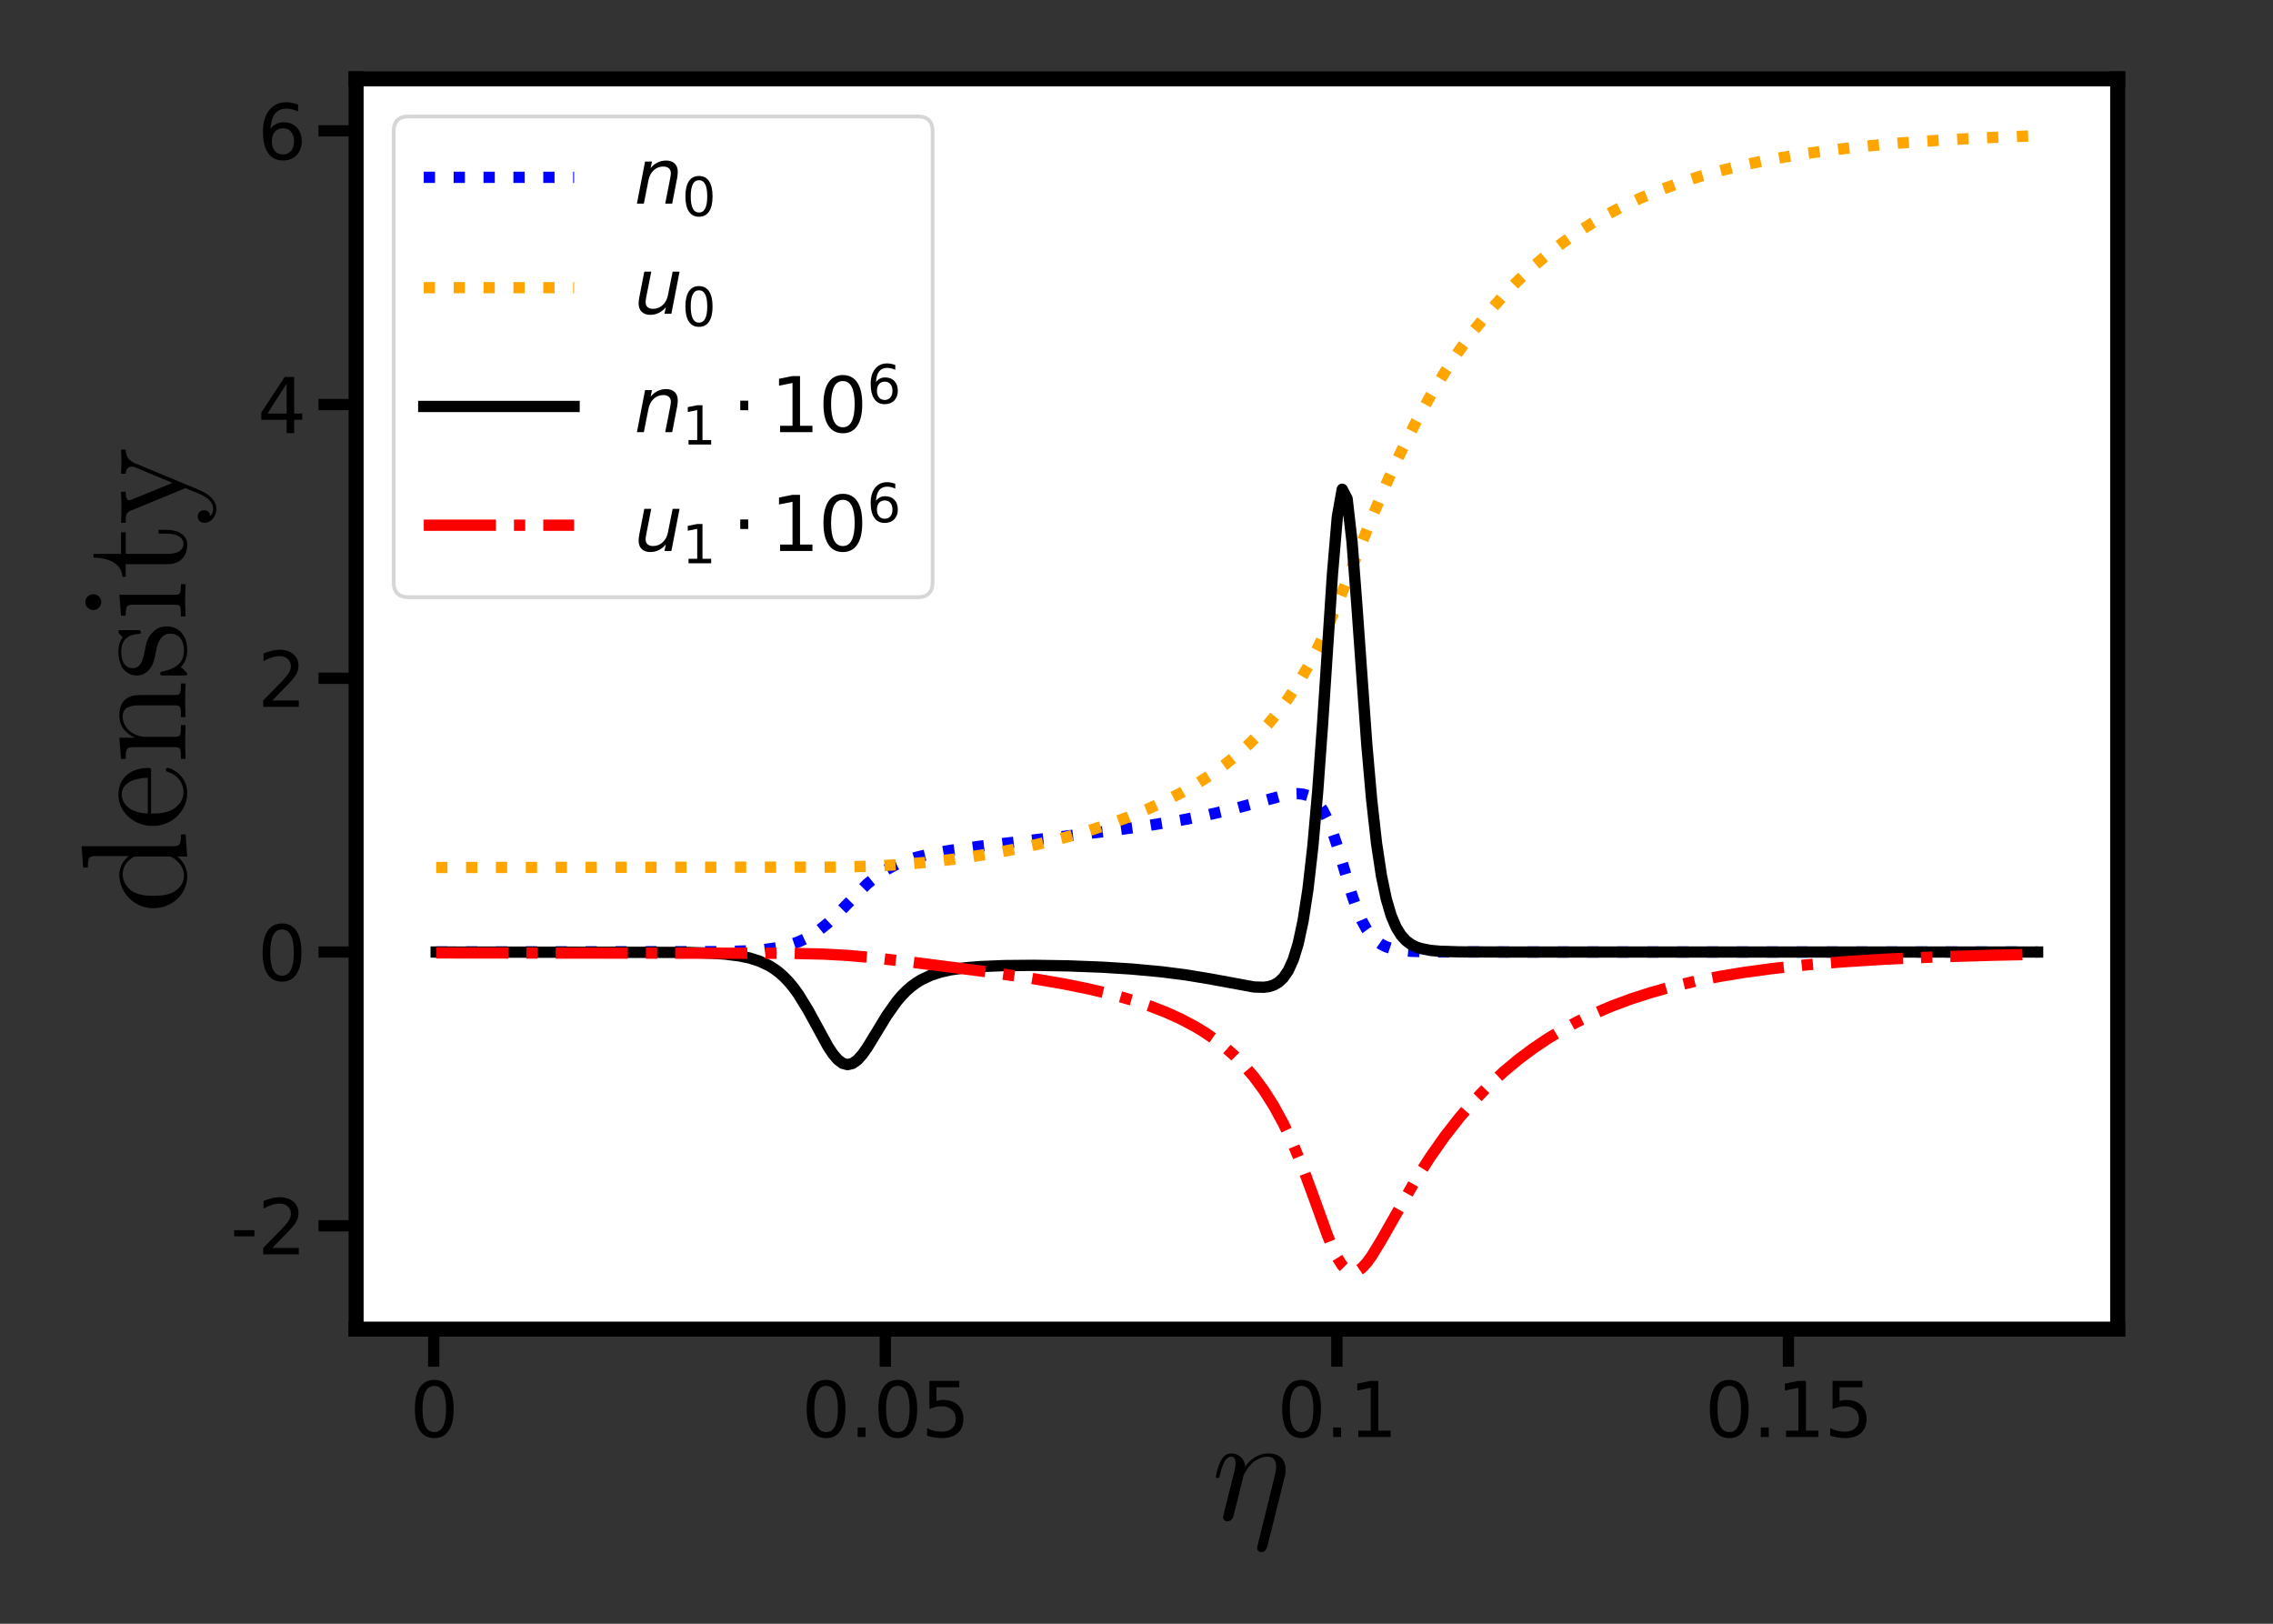
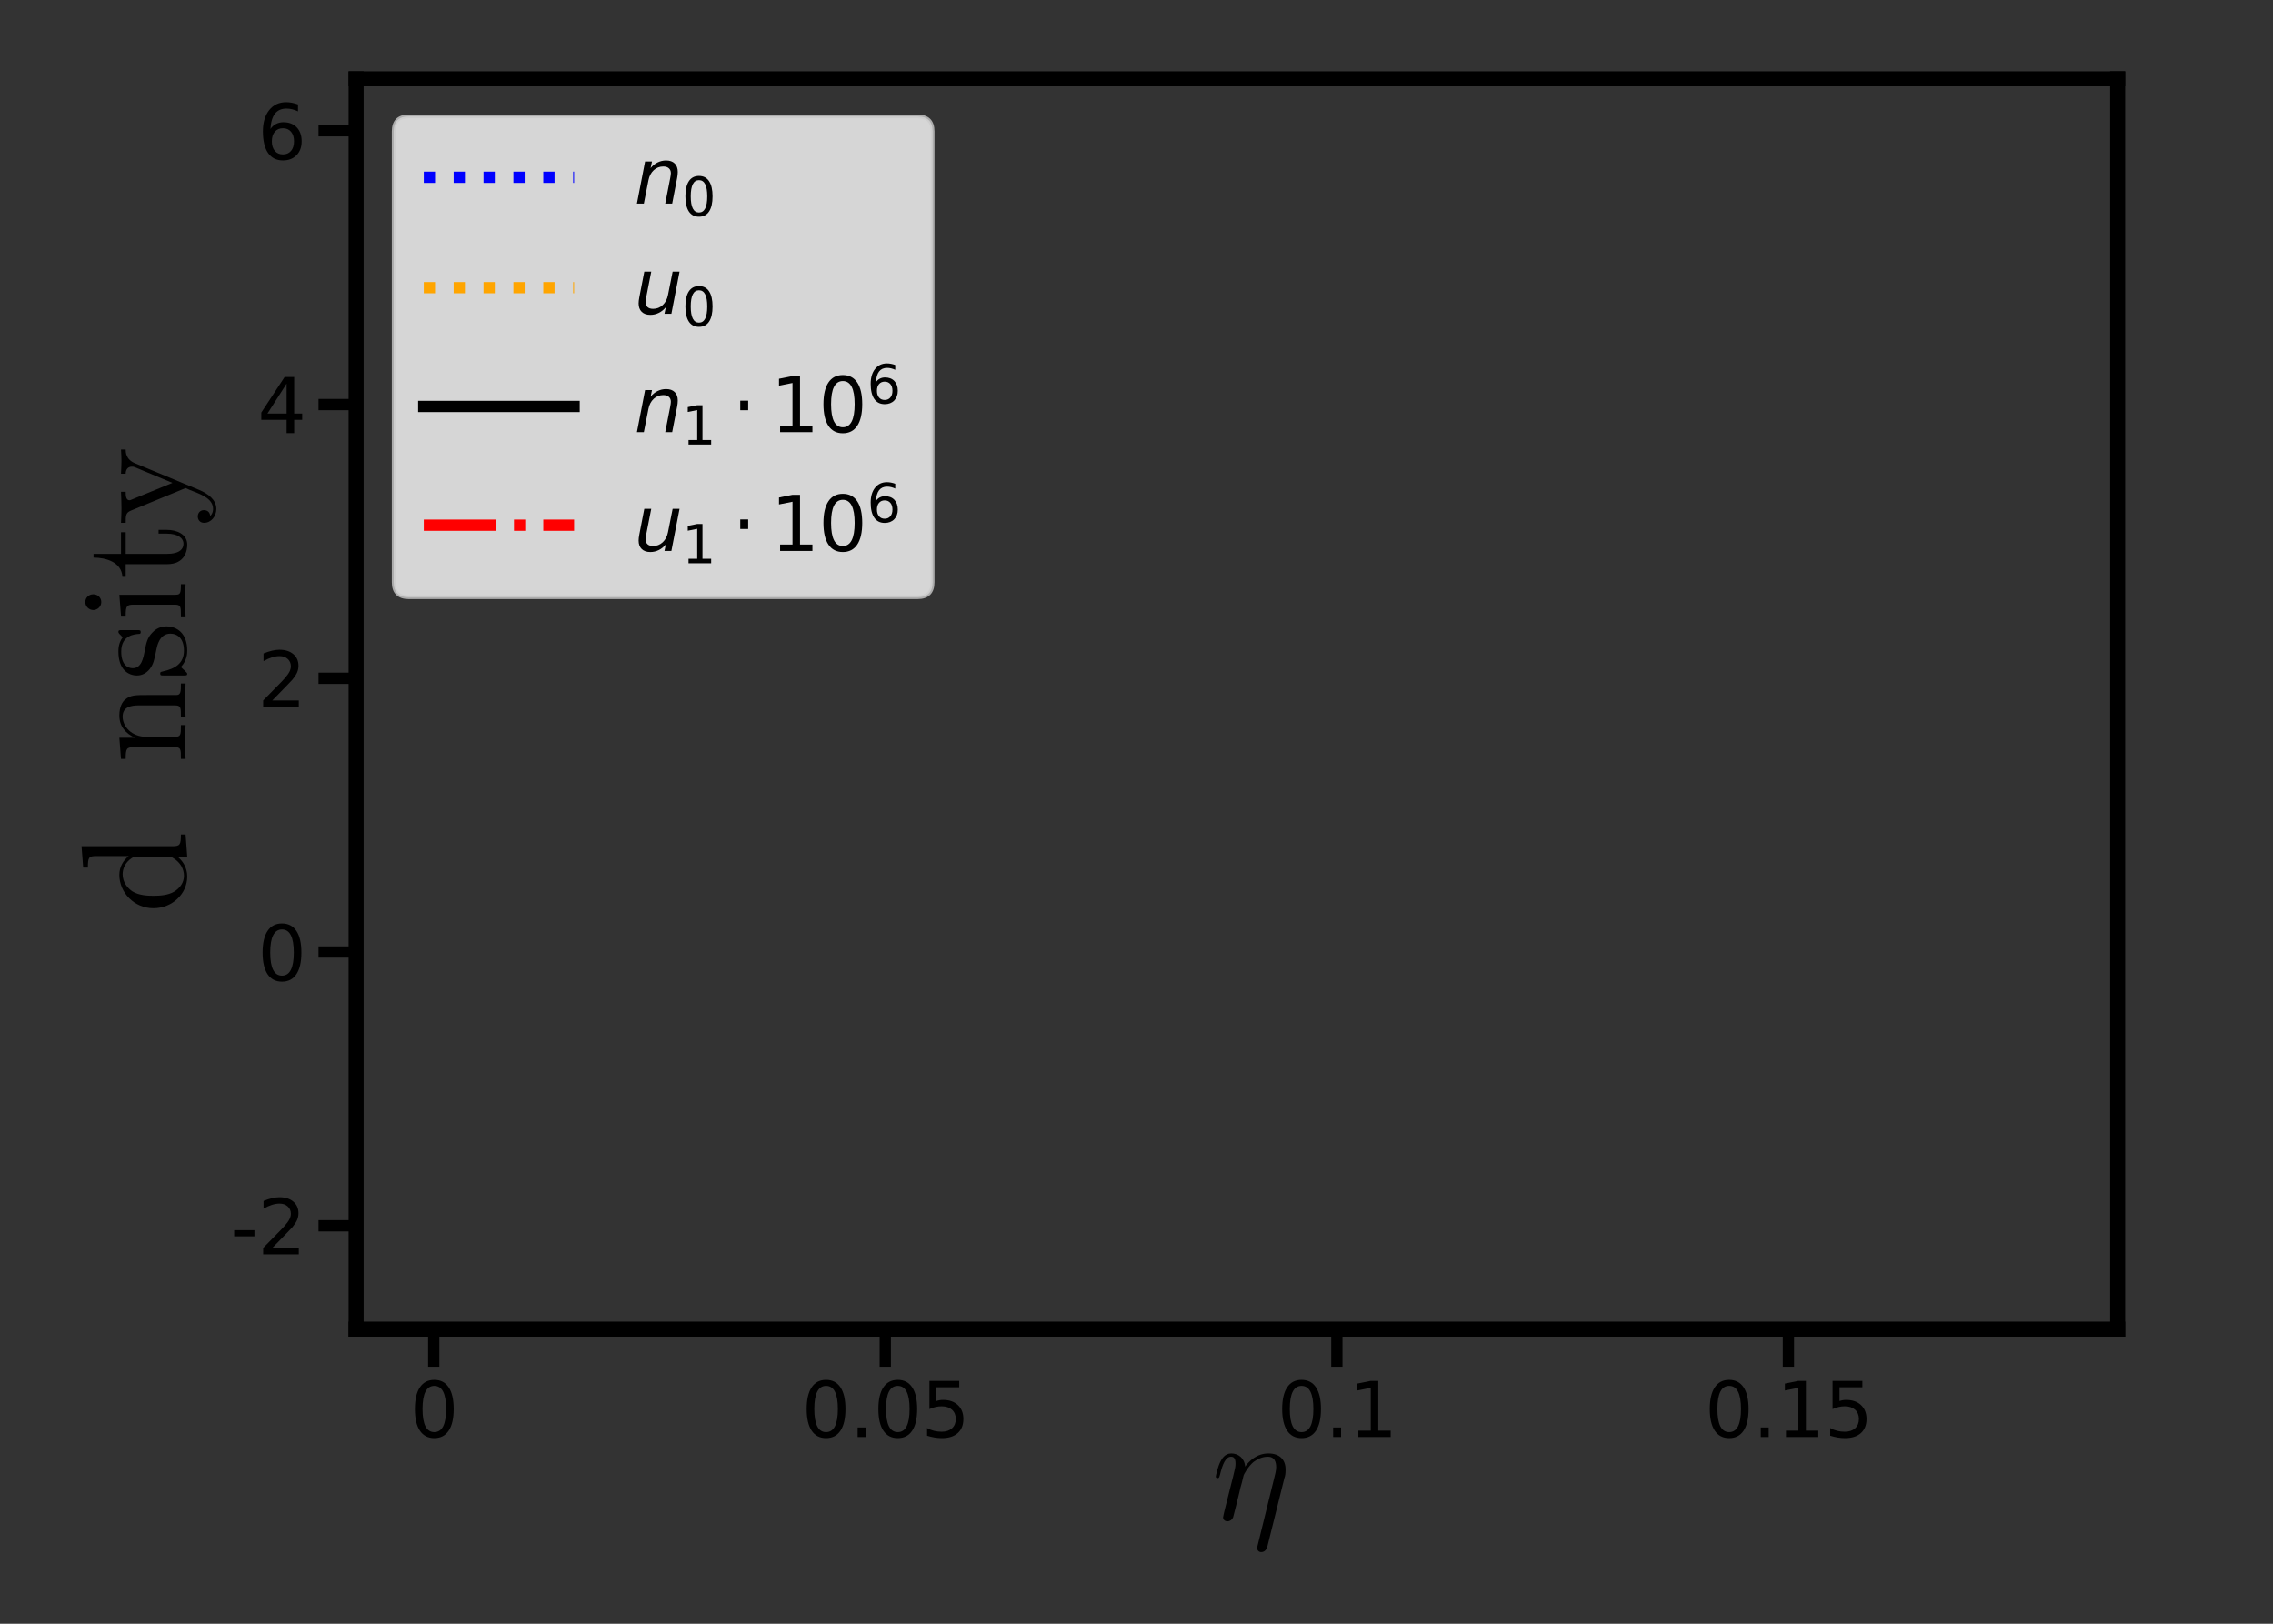
<svg xmlns="http://www.w3.org/2000/svg" xmlns:ns1="http://sodipodi.sourceforge.net/DTD/sodipodi-0.dtd" xmlns:ns2="http://www.inkscape.org/namespaces/inkscape" xmlns:ns4="http://www.iki.fi/pav/software/textext/" xmlns:xlink="http://www.w3.org/1999/xlink" height="432pt" version="1.1" viewBox="0 0 604.8 432" width="604.8pt" id="svg600" ns1:docname="ploteigen.svg" ns2:version="1.2.1 (9c6d41e410, 2022-07-14)">
  <rect x="0" y="0" width="604.8" height="432" fill="#333333" stroke="none" />
  <ns1:namedview id="namedview602" pagecolor="#ffffff" bordercolor="#666666" borderopacity="1.0" ns2:showpageshadow="2" ns2:pageopacity="0.0" ns2:pagecheckerboard="0" ns2:deskcolor="#d1d1d1" ns2:document-units="pt" showgrid="false" ns2:zoom="1.3211806" ns2:cx="403.80552" ns2:cy="288.7569" ns2:window-width="1852" ns2:window-height="1048" ns2:window-x="1920" ns2:window-y="0" ns2:window-maximized="1" ns2:current-layer="svg600" />
  <defs id="defs343">
    <style type="text/css" id="style341">*{stroke-linecap:butt;stroke-linejoin:round;}</style>
    <g id="id-364ff766-ac9f-452b-8359-900d963196ed">
      <symbol overflow="visible" id="id-1bef7380-5a8c-4c7b-a6db-4dce99f4e2c2">
        <path style="stroke:none;stroke-width:0" d="" id="id-4872de82-b1b5-4aed-a419-27142c2668e9" />
      </symbol>
      <symbol overflow="visible" id="id-c985d242-8ad8-4663-9d19-844443bbdc00">
        <path style="stroke:none;stroke-width:0" d="m 3.781,-0.547 v 0.656 L 5.25,0 v -0.312 c -0.688,0 -0.781,-0.062 -0.781,-0.562 V -6.922 L 3.047,-6.812 V -6.5 c 0.688,0 0.766,0.062 0.766,0.562 v 2.156 c -0.281,-0.359 -0.719,-0.625 -1.25,-0.625 -1.172,0 -2.219,0.984 -2.219,2.266 0,1.266 0.969,2.25 2.109,2.25 0.641,0 1.078,-0.344 1.328,-0.656 z m 0,-2.672 v 2.047 c 0,0.172 0,0.188 -0.109,0.359 C 3.375,-0.328 2.938,-0.109 2.5,-0.109 2.047,-0.109 1.688,-0.375 1.453,-0.75 1.203,-1.156 1.172,-1.719 1.172,-2.141 1.172,-2.5 1.188,-3.094 1.469,-3.547 1.688,-3.859 2.062,-4.188 2.609,-4.188 c 0.344,0 0.766,0.156 1.062,0.594 0.109,0.172 0.109,0.188 0.109,0.375 z m 0,0" id="id-08c27176-3ae1-4538-a86d-0b4773d5930a" />
      </symbol>
      <symbol overflow="visible" id="id-478135e0-643e-414b-874e-137b2af86660">
        <path style="stroke:none;stroke-width:0" d="M 1.109,-2.516 C 1.172,-4 2.016,-4.25 2.359,-4.25 c 1.016,0 1.125,1.344 1.125,1.734 z m 0,0.219 h 2.781 c 0.219,0 0.25,0 0.25,-0.219 0,-0.984 -0.547,-1.953 -1.781,-1.953 -1.156,0 -2.078,1.031 -2.078,2.281 0,1.328 1.047,2.297 2.188,2.297 C 3.688,0.109 4.141,-1 4.141,-1.188 4.141,-1.281 4.062,-1.312 4,-1.312 c -0.078,0 -0.109,0.062 -0.125,0.141 -0.344,1.031 -1.25,1.031 -1.344,1.031 -0.5,0 -0.891,-0.297 -1.125,-0.672 -0.297,-0.469 -0.297,-1.125 -0.297,-1.484 z m 0,0" id="id-ae102d7e-c78c-4b9a-8b94-b7d5c570d203" />
      </symbol>
      <symbol overflow="visible" id="id-3b72e0ac-70bd-45fb-91e0-26c2312cc617">
-         <path style="stroke:none;stroke-width:0" d="M 1.094,-3.422 V -0.75 c 0,0.438 -0.109,0.438 -0.781,0.438 V 0 c 0.359,-0.016 0.859,-0.031 1.141,-0.031 0.25,0 0.766,0.016 1.109,0.031 v -0.312 c -0.672,0 -0.781,0 -0.781,-0.438 V -2.594 C 1.781,-3.625 2.5,-4.188 3.125,-4.188 c 0.641,0 0.75,0.531 0.75,1.109 V -0.75 c 0,0.438 -0.109,0.438 -0.781,0.438 V 0 c 0.344,-0.016 0.859,-0.031 1.125,-0.031 0.25,0 0.781,0.016 1.109,0.031 v -0.312 c -0.516,0 -0.766,0 -0.766,-0.297 v -1.906 c 0,-0.859 0,-1.156 -0.312,-1.516 -0.141,-0.172 -0.469,-0.375 -1.047,-0.375 C 2.469,-4.406 2,-3.984 1.719,-3.359 V -4.406 L 0.312,-4.297 v 0.312 c 0.703,0 0.781,0.062 0.781,0.562 z m 0,0" id="id-afc9375a-2d00-4e13-b5b7-bc6191b5cc56" />
-       </symbol>
+         </symbol>
      <symbol overflow="visible" id="id-cd257f79-8c11-41b8-bfe1-33385b092e0f">
        <path style="stroke:none;stroke-width:0" d="m 2.078,-1.938 c 0.219,0.047 1.031,0.203 1.031,0.922 0,0.5 -0.344,0.906 -1.125,0.906 -0.844,0 -1.203,-0.562 -1.391,-1.422 C 0.562,-1.656 0.562,-1.688 0.453,-1.688 c -0.125,0 -0.125,0.062 -0.125,0.234 V -0.125 c 0,0.172 0,0.234 0.109,0.234 0.047,0 0.062,-0.016 0.25,-0.203 0.016,-0.016 0.016,-0.031 0.203,-0.219 0.438,0.406 0.891,0.422 1.094,0.422 1.141,0 1.609,-0.672 1.609,-1.391 0,-0.516 -0.297,-0.828 -0.422,-0.938 C 2.844,-2.547 2.453,-2.625 2.031,-2.703 1.469,-2.812 0.812,-2.938 0.812,-3.516 c 0,-0.359 0.25,-0.766 1.109,-0.766 1.094,0 1.156,0.906 1.172,1.203 0,0.094 0.094,0.094 0.109,0.094 0.141,0 0.141,-0.047 0.141,-0.234 v -1.016 c 0,-0.156 0,-0.234 -0.109,-0.234 -0.047,0 -0.078,0 -0.203,0.125 -0.031,0.031 -0.125,0.125 -0.172,0.156 -0.375,-0.281 -0.781,-0.281 -0.938,-0.281 -1.219,0 -1.594,0.672 -1.594,1.234 0,0.344 0.156,0.625 0.422,0.844 0.328,0.25 0.609,0.312 1.328,0.453 z m 0,0" id="id-d5ca2b35-9581-4f9a-8f42-7683e432660e" />
      </symbol>
      <symbol overflow="visible" id="id-b39bf226-b18f-485e-9bc3-c75cb2908eb8">
        <path style="stroke:none;stroke-width:0" d="M 1.766,-4.406 0.375,-4.297 v 0.312 c 0.641,0 0.734,0.062 0.734,0.547 V -0.75 c 0,0.438 -0.109,0.438 -0.781,0.438 V 0 C 0.641,-0.016 1.188,-0.031 1.422,-0.031 1.781,-0.031 2.125,-0.016 2.469,0 v -0.312 c -0.672,0 -0.703,-0.047 -0.703,-0.438 z m 0.031,-1.734 c 0,-0.312 -0.234,-0.531 -0.516,-0.531 -0.312,0 -0.531,0.266 -0.531,0.531 0,0.266 0.219,0.531 0.531,0.531 0.281,0 0.516,-0.219 0.516,-0.531 z m 0,0" id="id-615cf276-6c25-4329-a726-1ae4a5d86c2b" />
      </symbol>
      <symbol overflow="visible" id="id-f72634a8-8b40-40d6-8ce2-508501ab601e">
        <path style="stroke:none;stroke-width:0" d="m 1.719,-3.984 h 1.438 v -0.312 H 1.719 V -6.125 h -0.25 c 0,0.812 -0.297,1.875 -1.281,1.922 v 0.219 h 0.844 v 2.75 c 0,1.219 0.938,1.344 1.297,1.344 0.703,0 0.984,-0.703 0.984,-1.344 v -0.562 h -0.25 V -1.25 c 0,0.734 -0.297,1.109 -0.672,1.109 -0.672,0 -0.672,-0.906 -0.672,-1.078 z m 0,0" id="id-4dcadf88-9e6a-461b-bcbd-beb3f09af976" />
      </symbol>
      <symbol overflow="visible" id="id-e2af933c-0260-43b5-a16c-e69532552cb5">
        <path style="stroke:none;stroke-width:0" d="m 4.141,-3.344 c 0.25,-0.641 0.766,-0.641 0.922,-0.641 v -0.312 c -0.234,0.016 -0.516,0.031 -0.75,0.031 -0.172,0 -0.641,-0.016 -0.859,-0.031 v 0.312 c 0.312,0 0.469,0.172 0.469,0.422 0,0.109 -0.016,0.125 -0.062,0.25 L 2.844,-0.875 1.75,-3.547 C 1.703,-3.656 1.688,-3.688 1.688,-3.734 c 0,-0.25 0.359,-0.25 0.562,-0.25 v -0.312 c -0.266,0.016 -0.922,0.031 -1.094,0.031 -0.266,0 -0.672,-0.016 -0.969,-0.031 v 0.312 c 0.484,0 0.672,0 0.812,0.344 L 2.5,0 C 2.438,0.125 2.297,0.453 2.25,0.594 2.031,1.141 1.75,1.828 1.109,1.828 c -0.047,0 -0.281,0 -0.469,-0.188 0.312,-0.031 0.391,-0.25 0.391,-0.422 0,-0.25 -0.188,-0.406 -0.422,-0.406 -0.203,0 -0.422,0.125 -0.422,0.422 0,0.453 0.422,0.812 0.922,0.812 0.625,0 1.031,-0.578 1.266,-1.141 z m 0,0" id="id-40e8f3b0-5fe3-4351-87d7-67c97f5fce38" />
      </symbol>
    </g>
    <g id="id-5766e362-a541-43b4-a82e-26037cd07407">
      <symbol overflow="visible" id="id-5c737161-a8a9-4fa3-ac76-2a94eef60b03">
        <path style="stroke:none;stroke-width:0" d="" id="id-7c7b069b-4f99-495c-9dbd-be8b8c684c0d" />
      </symbol>
      <symbol overflow="visible" id="id-8d22e02c-c2f5-4a54-8c13-c48cc915f157">
        <path style="stroke:none;stroke-width:0" d="M 4.859,-2.766 C 4.922,-2.938 4.938,-3.078 4.938,-3.344 c 0,-0.641 -0.391,-1.062 -1.141,-1.062 -0.781,0 -1.297,0.516 -1.547,0.875 -0.047,-0.578 -0.469,-0.875 -0.922,-0.875 -0.453,0 -0.641,0.391 -0.734,0.562 C 0.422,-3.5 0.297,-2.906 0.297,-2.875 c 0,0.109 0.094,0.109 0.109,0.109 0.109,0 0.109,-0.016 0.172,-0.234 0.172,-0.703 0.375,-1.188 0.734,-1.188 0.156,0 0.297,0.078 0.297,0.453 0,0.219 -0.031,0.328 -0.156,0.844 L 0.875,-0.594 c -0.031,0.156 -0.094,0.391 -0.094,0.438 0,0.172 0.141,0.266 0.297,0.266 0.125,0 0.297,-0.078 0.375,-0.281 0,-0.016 0.125,-0.484 0.188,-0.734 l 0.219,-0.891 C 1.906,-2.031 1.969,-2.25 2.031,-2.469 2.047,-2.531 2.125,-2.859 2.141,-2.922 2.156,-3.016 2.469,-3.562 2.812,-3.844 3.031,-4 3.344,-4.188 3.766,-4.188 c 0.438,0 0.547,0.344 0.547,0.703 0,0.047 0,0.219 -0.109,0.625 l -1.125,4.578 c -0.031,0.125 -0.031,0.141 -0.031,0.172 0,0.141 0.109,0.266 0.266,0.266 0.312,0 0.391,-0.297 0.422,-0.406 z m 0,0" id="id-5a019ab0-3ca6-452d-a673-453ac0dd2285" />
      </symbol>
    </g>
  </defs>
  <g id="figure_1" transform="translate(19.152,-30.857)">
    <g id="patch_1" />
    <g id="axes_1">
      <g id="patch_2">
-         <path d="M 75.6,384.48 H 544.32 V 51.84 H 75.6 Z" style="fill:#ffffff" id="path348" />
-       </g>
+         </g>
      <g id="matplotlib.axis_1">
        <g id="xtick_1">
          <g id="line2d_1">
            <defs id="defs352">
              <path d="M 0,0 V 10" id="m00fa61b5b4" style="stroke:#000000;stroke-width:3" />
            </defs>
            <g id="g356">
              <use style="stroke:#000000;stroke-width:3" x="96.254" xlink:href="#m00fa61b5b4" y="384.48" id="use354" />
            </g>
          </g>
          <g id="text_1">
            <g transform="matrix(0.2,0,0,-0.2,89.891,413.177)" id="g364">
              <defs id="defs360">
                <path d="m 2034,4250 q -487,0 -733,-480 -245,-479 -245,-1442 0,-959 245,-1439 246,-480 733,-480 491,0 736,480 246,480 246,1439 0,963 -246,1442 -245,480 -736,480 z m 0,500 q 785,0 1199,-621 414,-620 414,-1801 0,-1178 -414,-1799 -414,-620 -1199,-620 -784,0 -1198,620 -414,621 -414,1799 0,1181 414,1801 414,621 1198,621 z" id="DejaVuSans-30" transform="scale(0.016)" />
              </defs>
              <use xlink:href="#DejaVuSans-30" id="use362" />
            </g>
          </g>
        </g>
        <g id="xtick_2">
          <g id="line2d_2">
            <g id="g370">
              <use style="stroke:#000000;stroke-width:3" x="216.407" xlink:href="#m00fa61b5b4" y="384.48" id="use368" />
            </g>
          </g>
          <g id="text_2">
            <g transform="matrix(0.2,0,0,-0.2,194.142,413.177)" id="g385">
              <defs id="defs375">
                <path d="m 684,794 h 660 V 0 H 684 Z" id="DejaVuSans-2e" transform="scale(0.016)" />
                <path d="M 691,4666 H 3169 V 4134 H 1269 V 2991 q 137,47 274,70 138,23 276,23 781,0 1237,-428 457,-428 457,-1159 Q 3513,744 3044,326 2575,-91 1722,-91 1428,-91 1123,-41 819,9 494,109 v 635 q 281,-153 581,-228 300,-75 634,-75 541,0 856,284 316,284 316,772 0,487 -316,771 -315,285 -856,285 -253,0 -505,-56 -251,-56 -513,-175 z" id="DejaVuSans-35" transform="scale(0.016)" />
              </defs>
              <use xlink:href="#DejaVuSans-30" id="use377" />
              <use x="63.623" xlink:href="#DejaVuSans-2e" id="use379" />
              <use x="95.41" xlink:href="#DejaVuSans-30" id="use381" />
              <use x="159.033" xlink:href="#DejaVuSans-35" id="use383" />
            </g>
          </g>
        </g>
        <g id="xtick_3">
          <g id="line2d_3">
            <g id="g391">
              <use style="stroke:#000000;stroke-width:3" x="336.561" xlink:href="#m00fa61b5b4" y="384.48" id="use389" />
            </g>
          </g>
          <g id="text_3">
            <g transform="matrix(0.2,0,0,-0.2,320.657,413.177)" id="g403">
              <defs id="defs395">
                <path d="M 794,531 H 1825 V 4091 L 703,3866 v 575 l 1116,225 h 631 V 531 H 3481 V 0 H 794 Z" id="DejaVuSans-31" transform="scale(0.016)" />
              </defs>
              <use xlink:href="#DejaVuSans-30" id="use397" />
              <use x="63.623" xlink:href="#DejaVuSans-2e" id="use399" />
              <use x="95.41" xlink:href="#DejaVuSans-31" id="use401" />
            </g>
          </g>
        </g>
        <g id="xtick_4">
          <g id="line2d_4">
            <g id="g409">
              <use style="stroke:#000000;stroke-width:3" x="456.714" xlink:href="#m00fa61b5b4" y="384.48" id="use407" />
            </g>
          </g>
          <g id="text_4">
            <g transform="matrix(0.2,0,0,-0.2,434.448,413.177)" id="g420">
              <use xlink:href="#DejaVuSans-30" id="use412" />
              <use x="63.623" xlink:href="#DejaVuSans-2e" id="use414" />
              <use x="95.41" xlink:href="#DejaVuSans-31" id="use416" />
              <use x="159.033" xlink:href="#DejaVuSans-35" id="use418" />
            </g>
          </g>
        </g>
      </g>
      <g id="matplotlib.axis_2">
        <g id="ytick_1">
          <g id="line2d_5">
            <defs id="defs426">
              <path d="M 0,0 H -10" id="m915449b824" style="stroke:#000000;stroke-width:3" />
            </defs>
            <g id="g430">
              <use style="stroke:#000000;stroke-width:3" x="75.6" xlink:href="#m915449b824" y="356.977" id="use428" />
            </g>
          </g>
          <g id="text_5">
            <g transform="matrix(0.2,0,0,-0.2,42.159,364.575)" id="g441">
              <defs id="defs435">
                <path d="M 313,2009 H 1997 V 1497 H 313 Z" id="DejaVuSans-2d" transform="scale(0.016)" />
                <path d="M 1228,531 H 3431 V 0 H 469 v 531 q 359,372 979,998 621,627 780,809 303,340 423,576 121,236 121,464 0,372 -261,606 -261,235 -680,235 -297,0 -627,-103 -329,-103 -704,-313 v 638 q 381,153 712,231 332,78 607,78 725,0 1156,-363 431,-362 431,-968 0,-288 -108,-546 -107,-257 -392,-607 -78,-91 -497,-524 Q 1991,1309 1228,531 Z" id="DejaVuSans-32" transform="scale(0.016)" />
              </defs>
              <use xlink:href="#DejaVuSans-2d" id="use437" />
              <use x="36.084" xlink:href="#DejaVuSans-32" id="use439" />
            </g>
          </g>
        </g>
        <g id="ytick_2">
          <g id="line2d_6">
            <g id="g447">
              <use style="stroke:#000000;stroke-width:3" x="75.6" xlink:href="#m915449b824" y="284.147" id="use445" />
            </g>
          </g>
          <g id="text_6">
            <g transform="matrix(0.2,0,0,-0.2,49.375,291.746)" id="g452">
              <use xlink:href="#DejaVuSans-30" id="use450" />
            </g>
          </g>
        </g>
        <g id="ytick_3">
          <g id="line2d_7">
            <g id="g458">
              <use style="stroke:#000000;stroke-width:3" x="75.6" xlink:href="#m915449b824" y="211.318" id="use456" />
            </g>
          </g>
          <g id="text_7">
            <g transform="matrix(0.2,0,0,-0.2,49.375,218.916)" id="g463">
              <use xlink:href="#DejaVuSans-32" id="use461" />
            </g>
          </g>
        </g>
        <g id="ytick_4">
          <g id="line2d_8">
            <g id="g469">
              <use style="stroke:#000000;stroke-width:3" x="75.6" xlink:href="#m915449b824" y="138.488" id="use467" />
            </g>
          </g>
          <g id="text_8">
            <g transform="matrix(0.2,0,0,-0.2,49.375,146.087)" id="g477">
              <defs id="defs473">
                <path d="M 2419,4116 825,1625 h 1594 z m -166,550 h 794 V 1625 h 666 V 1100 H 3047 V 0 H 2419 V 1100 H 313 v 609 z" id="DejaVuSans-34" transform="scale(0.016)" />
              </defs>
              <use xlink:href="#DejaVuSans-34" id="use475" />
            </g>
          </g>
        </g>
        <g id="ytick_5">
          <g id="line2d_9">
            <g id="g483">
              <use style="stroke:#000000;stroke-width:3" x="75.6" xlink:href="#m915449b824" y="65.658" id="use481" />
            </g>
          </g>
          <g id="text_9">
            <g transform="matrix(0.2,0,0,-0.2,49.375,73.257)" id="g491">
              <defs id="defs487">
                <path d="m 2113,2584 q -425,0 -674,-291 -248,-290 -248,-796 0,-503 248,-796 249,-292 674,-292 425,0 673,292 248,293 248,796 0,506 -248,796 -248,291 -673,291 z m 1253,1979 v -575 q -238,112 -480,171 -242,60 -480,60 -625,0 -955,-422 -329,-422 -376,-1275 184,272 462,417 279,145 613,145 703,0 1111,-427 408,-426 408,-1160 0,-719 -425,-1154 -425,-434 -1131,-434 -810,0 -1238,620 -428,621 -428,1799 0,1106 525,1764 525,658 1409,658 238,0 480,-47 242,-47 505,-140 z" id="DejaVuSans-36" transform="scale(0.016)" />
              </defs>
              <use xlink:href="#DejaVuSans-36" id="use489" />
            </g>
          </g>
        </g>
      </g>
      <g id="line2d_10">
        <path clip-path="url(#pa8bfb05e16)" d="m 96.905,284.147 75.582,-0.097 6.516,-0.186 5.213,-0.375 3.909,-0.568 2.606,-0.611 2.606,-0.881 2.606,-1.234 2.606,-1.655 2.606,-2.1 2.606,-2.485 7.819,-7.914 2.606,-2.132 2.606,-1.728 2.606,-1.354 2.606,-1.049 2.606,-0.82 3.909,-0.938 5.213,-0.932 7.819,-1.083 14.334,-1.676 19.547,-2.307 10.425,-1.438 9.122,-1.493 6.516,-1.265 6.516,-1.486 6.516,-1.731 7.819,-2.123 2.606,-0.425 1.303,-0.046 1.303,0.135 1.303,0.392 1.303,0.747 1.303,1.218 1.303,1.813 1.303,2.512 1.303,3.249 1.303,3.909 3.909,13.042 1.303,3.707 1.303,3.047 1.303,2.373 1.303,1.774 1.303,1.285 1.303,0.911 1.303,0.636 1.303,0.439 2.606,0.507 2.606,0.235 5.212,0.158 14.334,0.042 147.241,6e-4 v 0" style="fill:none;stroke:#0000ff;stroke-width:3;stroke-dasharray:3, 4.95;stroke-dashoffset:0" id="path496" />
      </g>
      <g id="line2d_11">
        <path clip-path="url(#pa8bfb05e16)" d="m 96.905,261.655 106.857,-0.108 9.122,-0.248 7.819,-0.438 7.819,-0.686 7.819,-0.941 7.819,-1.2 6.516,-1.203 6.516,-1.4 6.516,-1.615 6.516,-1.856 5.212,-1.683 5.212,-1.885 5.212,-2.121 5.212,-2.4 3.909,-2.017 3.909,-2.236 3.909,-2.494 3.909,-2.802 3.909,-3.174 2.606,-2.362 2.606,-2.595 2.606,-2.863 2.606,-3.176 2.606,-3.539 2.606,-3.961 2.606,-4.444 2.606,-4.981 2.606,-5.541 2.606,-6.06 3.909,-9.742 5.212,-13.095 3.909,-9.225 3.909,-8.503 3.909,-7.768 3.909,-7.075 3.909,-6.435 3.909,-5.852 3.909,-5.32 3.909,-4.836 3.909,-4.396 3.909,-3.996 3.909,-3.632 3.909,-3.301 3.909,-3.001 3.909,-2.727 3.909,-2.478 3.909,-2.252 3.909,-2.047 5.212,-2.442 5.212,-2.149 5.212,-1.891 5.212,-1.664 5.212,-1.465 6.515,-1.586 6.515,-1.351 7.818,-1.36 7.818,-1.122 9.121,-1.063 10.424,-0.956 11.727,-0.819 13.029,-0.67 L 523.015,66.96 v 0" style="fill:none;stroke:#ffa500;stroke-width:3;stroke-dasharray:3, 4.95;stroke-dashoffset:0" id="path499" />
      </g>
      <g id="line2d_12">
        <path clip-path="url(#pa8bfb05e16)" d="m 96.905,284.147 66.46,0.099 6.516,0.192 3.909,0.262 3.909,0.495 2.606,0.55 2.606,0.826 2.606,1.225 1.303,0.81 1.303,0.971 1.303,1.154 1.303,1.357 1.303,1.577 1.303,1.806 2.606,4.259 5.213,9.547 1.303,1.974 1.303,1.534 1.303,0.976 1.303,0.343 1.303,-0.308 1.303,-0.919 1.303,-1.438 1.303,-1.83 2.606,-4.275 2.606,-4.288 2.606,-3.687 1.303,-1.54 1.303,-1.335 1.303,-1.141 1.303,-0.965 1.303,-0.809 2.606,-1.236 2.606,-0.85 2.606,-0.584 3.909,-0.556 3.909,-0.325 6.516,-0.264 7.819,-0.068 9.122,0.141 9.122,0.35 7.819,0.491 7.819,0.719 6.516,0.826 6.516,1.076 11.728,2.157 2.606,0.075 1.303,-0.177 1.303,-0.41 1.303,-0.747 1.303,-1.229 1.303,-1.913 1.303,-2.878 1.303,-4.217 1.303,-6.037 1.303,-8.43 1.303,-11.405 1.303,-14.777 1.303,-18.006 2.606,-39.616 1.303,-15.305 1.303,-7.346 1.303,2.528 1.303,11.447 1.303,17.104 2.606,36.556 1.303,14.858 1.303,11.629 1.303,8.669 1.303,6.252 1.303,4.409 1.303,3.064 1.303,2.109 1.303,1.442 1.303,0.982 1.303,0.667 1.303,0.452 2.606,0.514 2.606,0.236 5.212,0.158 14.334,0.042 139.423,5.9e-4 v 0" style="fill:none;stroke:#000000;stroke-width:3;stroke-linecap:square" id="path502" />
      </g>
      <g id="line2d_13">
-         <path clip-path="url(#pa8bfb05e16)" d="m 96.905,284.376 93.825,0.112 9.122,0.203 6.516,0.354 6.516,0.576 10.425,1.202 19.547,2.503 11.728,1.701 9.122,1.557 6.516,1.311 6.516,1.547 5.212,1.465 5.212,1.733 3.909,1.524 3.909,1.767 3.909,2.072 2.606,1.589 2.606,1.79 2.606,2.027 2.606,2.309 2.606,2.645 2.606,3.048 2.606,3.529 2.606,4.102 2.606,4.774 2.606,5.537 2.606,6.337 2.606,7.034 3.909,10.827 1.303,3.199 1.303,2.714 1.303,2.068 1.303,1.31 1.303,0.517 1.303,-0.235 1.303,-0.884 1.303,-1.402 1.303,-1.786 2.606,-4.267 9.122,-16.026 3.909,-6.128 3.909,-5.543 3.909,-4.991 3.909,-4.486 3.909,-4.031 3.909,-3.621 3.909,-3.252 3.909,-2.921 3.909,-2.623 3.909,-2.356 3.909,-2.115 3.909,-1.9 5.212,-2.235 5.212,-1.936 5.212,-1.677 5.212,-1.452 6.515,-1.545 6.515,-1.29 6.515,-1.078 7.818,-1.061 9.121,-0.98 9.121,-0.761 11.727,-0.734 13.03,-0.579 15.635,-0.467 11.726,-0.239 v 0" style="fill:none;stroke:#ff0000;stroke-width:3;stroke-dasharray:19.2, 4.8, 3, 4.8;stroke-dashoffset:0" id="path505" />
-       </g>
+         </g>
      <g id="patch_3">
        <path d="M 75.6,384.48 V 51.84" style="fill:none;stroke:#000000;stroke-width:4;stroke-linecap:square;stroke-linejoin:miter" id="path508" />
      </g>
      <g id="patch_4">
        <path d="M 544.32,384.48 V 51.84" style="fill:none;stroke:#000000;stroke-width:4;stroke-linecap:square;stroke-linejoin:miter" id="path511" />
      </g>
      <g id="patch_5">
        <path d="M 75.6,384.48 H 544.32" style="fill:none;stroke:#000000;stroke-width:4;stroke-linecap:square;stroke-linejoin:miter" id="path514" />
      </g>
      <g id="patch_6">
        <path d="M 75.6,51.84 H 544.32" style="fill:none;stroke:#000000;stroke-width:4;stroke-linecap:square;stroke-linejoin:miter" id="path517" />
      </g>
      <g id="legend_1">
        <g id="patch_7">
          <path d="M 89.6,189.752 H 225 q 4,0 4,-4 V 65.84 q 0,-4 -4,-4 H 89.6 q -4,0 -4,4 v 119.912 q 0,4 4,4 z" style="opacity:0.8;fill:#ffffff;stroke:#cccccc;stroke-linejoin:miter" id="path520" />
        </g>
        <g id="line2d_14">
          <path d="m 93.6,78.037 h 40" style="fill:none;stroke:#0000ff;stroke-width:3;stroke-dasharray:3, 4.95;stroke-dashoffset:0" id="path523" />
        </g>
        <g id="line2d_15" />
        <g id="text_10">
          <g transform="matrix(0.2,0,0,-0.2,149.6,85.037)" id="g534">
            <defs id="defs528">
              <path d="M 3566,2113 3156,0 h -578 l 410,2091 q 28,147 43,259 16,113 16,178 0,263 -166,409 -165,147 -462,147 -463,0 -797,-308 -334,-307 -438,-835 L 800,0 H 225 l 678,3500 h 575 l -115,-550 q 240,303 577,468 338,166 710,166 463,0 717,-250 255,-250 255,-703 0,-112 -14,-240 -14,-128 -42,-278 z" id="DejaVuSans-Oblique-6e" transform="scale(0.016)" />
            </defs>
            <use xlink:href="#DejaVuSans-Oblique-6e" id="use530" />
            <use transform="matrix(0.7,0,0,0.7,63.379,-16.406)" xlink:href="#DejaVuSans-30" id="use532" />
          </g>
        </g>
        <g id="line2d_16">
          <path d="m 93.6,107.393 h 40" style="fill:none;stroke:#ffa500;stroke-width:3;stroke-dasharray:3, 4.95;stroke-dashoffset:0" id="path537" />
        </g>
        <g id="line2d_17" />
        <g id="text_11">
          <g transform="matrix(0.2,0,0,-0.2,149.6,114.393)" id="g548">
            <defs id="defs542">
              <path d="m 428,1388 410,2112 h 578 L 1006,1409 q -31,-153 -45,-262 -14,-109 -14,-181 0,-266 162,-412 163,-145 460,-145 462,0 799,312 338,313 441,842 l 385,1937 h 575 L 3091,0 h -575 l 115,550 Q 2388,244 2052,76 1716,-91 1338,-91 878,-91 622,161 366,413 366,863 q 0,93 15,234 16,141 47,291 z" id="DejaVuSans-Oblique-75" transform="scale(0.016)" />
            </defs>
            <use transform="translate(0,0.312)" xlink:href="#DejaVuSans-Oblique-75" id="use544" />
            <use transform="matrix(0.7,0,0,0.7,63.379,-16.094)" xlink:href="#DejaVuSans-30" id="use546" />
          </g>
        </g>
        <g id="line2d_18">
          <path d="m 93.6,138.993 h 40" style="fill:none;stroke:#000000;stroke-width:3;stroke-linecap:square" id="path551" />
        </g>
        <g id="line2d_19" />
        <g id="text_12">
          <g transform="matrix(0.2,0,0,-0.2,149.6,145.993)" id="g570">
            <defs id="defs556">
              <path d="m 684,2619 h 660 V 1825 H 684 Z" id="DejaVuSans-22c5" transform="scale(0.016)" />
            </defs>
            <use transform="translate(0,0.766)" xlink:href="#DejaVuSans-Oblique-6e" id="use558" />
            <use transform="matrix(0.7,0,0,0.7,63.379,-15.641)" xlink:href="#DejaVuSans-31" id="use560" />
            <use transform="translate(130.132,0.766)" xlink:href="#DejaVuSans-22c5" id="use562" />
            <use transform="translate(181.401,0.766)" xlink:href="#DejaVuSans-31" id="use564" />
            <use transform="translate(245.024,0.766)" xlink:href="#DejaVuSans-30" id="use566" />
            <use transform="matrix(0.7,0,0,0.7,309.604,39.047)" xlink:href="#DejaVuSans-36" id="use568" />
          </g>
        </g>
        <g id="line2d_20">
          <path d="m 93.6,170.593 h 40" style="fill:none;stroke:#ff0000;stroke-width:3;stroke-dasharray:19.2, 4.8, 3, 4.8;stroke-dashoffset:0" id="path573" />
        </g>
        <g id="line2d_21" />
        <g id="text_13">
          <g transform="matrix(0.2,0,0,-0.2,149.6,177.593)" id="g589">
            <use transform="translate(0,0.766)" xlink:href="#DejaVuSans-Oblique-75" id="use577" />
            <use transform="matrix(0.7,0,0,0.7,63.379,-15.641)" xlink:href="#DejaVuSans-31" id="use579" />
            <use transform="translate(130.132,0.766)" xlink:href="#DejaVuSans-22c5" id="use581" />
            <use transform="translate(181.401,0.766)" xlink:href="#DejaVuSans-31" id="use583" />
            <use transform="translate(245.024,0.766)" xlink:href="#DejaVuSans-30" id="use585" />
            <use transform="matrix(0.7,0,0,0.7,309.604,39.047)" xlink:href="#DejaVuSans-36" id="use587" />
          </g>
        </g>
      </g>
    </g>
  </g>
  <defs id="defs598">
    <clipPath id="pa8bfb05e16">
-       <rect height="332.64" width="468.72" x="75.6" y="51.84" id="rect595" />
-     </clipPath>
+       </clipPath>
  </defs>
  <g ns4:version="1.8.1" ns4:texconverter="pdflatex" ns4:pdfconverter="inkscape" ns4:text="density" ns4:preamble="C:\Users\sim07\AppData\Roaming\inkscape\extensions\textext\default_packages.tex" ns4:scale="4.0" ns4:alignment="middle center" ns4:stroke-to-path="0" transform="matrix(0,-4,4,0,21.697,241.637)" ns4:jacobian_sqrt="4.0" id="g794" style="stroke-linecap:butt;stroke-linejoin:round">
    <defs id="id-41d36318-0fb4-45b0-8f0c-37d08ffbe81e">
      <g id="g911">
        <symbol overflow="visible" id="symbol881">
          <path style="stroke:none;stroke-width:0" d="" id="path879" />
        </symbol>
        <symbol overflow="visible" id="symbol885">
          <path style="stroke:none;stroke-width:0" d="m 3.781,-0.547 v 0.656 L 5.25,0 v -0.312 c -0.688,0 -0.781,-0.062 -0.781,-0.562 V -6.922 L 3.047,-6.812 V -6.5 c 0.688,0 0.766,0.062 0.766,0.562 v 2.156 c -0.281,-0.359 -0.719,-0.625 -1.25,-0.625 -1.172,0 -2.219,0.984 -2.219,2.266 0,1.266 0.969,2.25 2.109,2.25 0.641,0 1.078,-0.344 1.328,-0.656 z m 0,-2.672 v 2.047 c 0,0.172 0,0.188 -0.109,0.359 C 3.375,-0.328 2.938,-0.109 2.5,-0.109 2.047,-0.109 1.688,-0.375 1.453,-0.75 1.203,-1.156 1.172,-1.719 1.172,-2.141 1.172,-2.5 1.188,-3.094 1.469,-3.547 1.688,-3.859 2.062,-4.188 2.609,-4.188 c 0.344,0 0.766,0.156 1.062,0.594 0.109,0.172 0.109,0.188 0.109,0.375 z m 0,0" id="path883" />
        </symbol>
        <symbol overflow="visible" id="symbol889">
          <path style="stroke:none;stroke-width:0" d="M 1.109,-2.516 C 1.172,-4 2.016,-4.25 2.359,-4.25 c 1.016,0 1.125,1.344 1.125,1.734 z m 0,0.219 h 2.781 c 0.219,0 0.25,0 0.25,-0.219 0,-0.984 -0.547,-1.953 -1.781,-1.953 -1.156,0 -2.078,1.031 -2.078,2.281 0,1.328 1.047,2.297 2.188,2.297 C 3.688,0.109 4.141,-1 4.141,-1.188 4.141,-1.281 4.062,-1.312 4,-1.312 c -0.078,0 -0.109,0.062 -0.125,0.141 -0.344,1.031 -1.25,1.031 -1.344,1.031 -0.5,0 -0.891,-0.297 -1.125,-0.672 -0.297,-0.469 -0.297,-1.125 -0.297,-1.484 z m 0,0" id="path887" />
        </symbol>
        <symbol overflow="visible" id="symbol893">
          <path style="stroke:none;stroke-width:0" d="M 1.094,-3.422 V -0.75 c 0,0.438 -0.109,0.438 -0.781,0.438 V 0 c 0.359,-0.016 0.859,-0.031 1.141,-0.031 0.25,0 0.766,0.016 1.109,0.031 v -0.312 c -0.672,0 -0.781,0 -0.781,-0.438 V -2.594 C 1.781,-3.625 2.5,-4.188 3.125,-4.188 c 0.641,0 0.75,0.531 0.75,1.109 V -0.75 c 0,0.438 -0.109,0.438 -0.781,0.438 V 0 c 0.344,-0.016 0.859,-0.031 1.125,-0.031 0.25,0 0.781,0.016 1.109,0.031 v -0.312 c -0.516,0 -0.766,0 -0.766,-0.297 v -1.906 c 0,-0.859 0,-1.156 -0.312,-1.516 -0.141,-0.172 -0.469,-0.375 -1.047,-0.375 C 2.469,-4.406 2,-3.984 1.719,-3.359 V -4.406 L 0.312,-4.297 v 0.312 c 0.703,0 0.781,0.062 0.781,0.562 z m 0,0" id="path891" />
        </symbol>
        <symbol overflow="visible" id="symbol897">
          <path style="stroke:none;stroke-width:0" d="m 2.078,-1.938 c 0.219,0.047 1.031,0.203 1.031,0.922 0,0.5 -0.344,0.906 -1.125,0.906 -0.844,0 -1.203,-0.562 -1.391,-1.422 C 0.562,-1.656 0.562,-1.688 0.453,-1.688 c -0.125,0 -0.125,0.062 -0.125,0.234 V -0.125 c 0,0.172 0,0.234 0.109,0.234 0.047,0 0.062,-0.016 0.25,-0.203 0.016,-0.016 0.016,-0.031 0.203,-0.219 0.438,0.406 0.891,0.422 1.094,0.422 1.141,0 1.609,-0.672 1.609,-1.391 0,-0.516 -0.297,-0.828 -0.422,-0.938 C 2.844,-2.547 2.453,-2.625 2.031,-2.703 1.469,-2.812 0.812,-2.938 0.812,-3.516 c 0,-0.359 0.25,-0.766 1.109,-0.766 1.094,0 1.156,0.906 1.172,1.203 0,0.094 0.094,0.094 0.109,0.094 0.141,0 0.141,-0.047 0.141,-0.234 v -1.016 c 0,-0.156 0,-0.234 -0.109,-0.234 -0.047,0 -0.078,0 -0.203,0.125 -0.031,0.031 -0.125,0.125 -0.172,0.156 -0.375,-0.281 -0.781,-0.281 -0.938,-0.281 -1.219,0 -1.594,0.672 -1.594,1.234 0,0.344 0.156,0.625 0.422,0.844 0.328,0.25 0.609,0.312 1.328,0.453 z m 0,0" id="path895" />
        </symbol>
        <symbol overflow="visible" id="symbol901">
          <path style="stroke:none;stroke-width:0" d="M 1.766,-4.406 0.375,-4.297 v 0.312 c 0.641,0 0.734,0.062 0.734,0.547 V -0.75 c 0,0.438 -0.109,0.438 -0.781,0.438 V 0 C 0.641,-0.016 1.188,-0.031 1.422,-0.031 1.781,-0.031 2.125,-0.016 2.469,0 v -0.312 c -0.672,0 -0.703,-0.047 -0.703,-0.438 z m 0.031,-1.734 c 0,-0.312 -0.234,-0.531 -0.516,-0.531 -0.312,0 -0.531,0.266 -0.531,0.531 0,0.266 0.219,0.531 0.531,0.531 0.281,0 0.516,-0.219 0.516,-0.531 z m 0,0" id="path899" />
        </symbol>
        <symbol overflow="visible" id="symbol905">
          <path style="stroke:none;stroke-width:0" d="m 1.719,-3.984 h 1.438 v -0.312 H 1.719 V -6.125 h -0.25 c 0,0.812 -0.297,1.875 -1.281,1.922 v 0.219 h 0.844 v 2.75 c 0,1.219 0.938,1.344 1.297,1.344 0.703,0 0.984,-0.703 0.984,-1.344 v -0.562 h -0.25 V -1.25 c 0,0.734 -0.297,1.109 -0.672,1.109 -0.672,0 -0.672,-0.906 -0.672,-1.078 z m 0,0" id="path903" />
        </symbol>
        <symbol overflow="visible" id="symbol909">
          <path style="stroke:none;stroke-width:0" d="m 4.141,-3.344 c 0.25,-0.641 0.766,-0.641 0.922,-0.641 v -0.312 c -0.234,0.016 -0.516,0.031 -0.75,0.031 -0.172,0 -0.641,-0.016 -0.859,-0.031 v 0.312 c 0.312,0 0.469,0.172 0.469,0.422 0,0.109 -0.016,0.125 -0.062,0.25 L 2.844,-0.875 1.75,-3.547 C 1.703,-3.656 1.688,-3.688 1.688,-3.734 c 0,-0.25 0.359,-0.25 0.562,-0.25 v -0.312 c -0.266,0.016 -0.922,0.031 -1.094,0.031 -0.266,0 -0.672,-0.016 -0.969,-0.031 v 0.312 c 0.484,0 0.672,0 0.812,0.344 L 2.5,0 C 2.438,0.125 2.297,0.453 2.25,0.594 2.031,1.141 1.75,1.828 1.109,1.828 c -0.047,0 -0.281,0 -0.469,-0.188 0.312,-0.031 0.391,-0.25 0.391,-0.422 0,-0.25 -0.188,-0.406 -0.422,-0.406 -0.203,0 -0.422,0.125 -0.422,0.422 0,0.453 0.422,0.812 0.922,0.812 0.625,0 1.031,-0.578 1.266,-1.141 z m 0,0" id="path907" />
        </symbol>
      </g>
    </defs>
    <g id="id-98b87f29-fb73-4980-81b1-31f5df2cd09a" transform="translate(-149.056,-127.843)" style="stroke-linecap:butt;stroke-linejoin:round">
      <g style="fill:#000000;fill-opacity:1;stroke-linecap:butt;stroke-linejoin:round" id="id-a2d15d16-87ea-44b8-a96f-63a287cab5bb">
        <g transform="translate(148.712,134.765)" id="g771" style="stroke-linecap:butt;stroke-linejoin:round">
          <path style="stroke:none;stroke-width:0;stroke-linecap:butt;stroke-linejoin:round" d="m 3.781,-0.547 v 0.656 L 5.25,0 v -0.312 c -0.688,0 -0.781,-0.062 -0.781,-0.562 V -6.922 L 3.047,-6.812 V -6.5 c 0.688,0 0.766,0.062 0.766,0.562 v 2.156 c -0.281,-0.359 -0.719,-0.625 -1.25,-0.625 -1.172,0 -2.219,0.984 -2.219,2.266 0,1.266 0.969,2.25 2.109,2.25 0.641,0 1.078,-0.344 1.328,-0.656 z m 0,-2.672 v 2.047 c 0,0.172 0,0.188 -0.109,0.359 C 3.375,-0.328 2.938,-0.109 2.5,-0.109 2.047,-0.109 1.688,-0.375 1.453,-0.75 1.203,-1.156 1.172,-1.719 1.172,-2.141 1.172,-2.5 1.188,-3.094 1.469,-3.547 1.688,-3.859 2.062,-4.188 2.609,-4.188 c 0.344,0 0.766,0.156 1.062,0.594 0.109,0.172 0.109,0.188 0.109,0.375 z m 0,0" id="id-5801f36c-4c6d-4a19-ada6-8007b8bb364b" />
        </g>
        <g transform="translate(154.247,134.765)" id="g774" style="stroke-linecap:butt;stroke-linejoin:round">
-           <path style="stroke:none;stroke-width:0;stroke-linecap:butt;stroke-linejoin:round" d="M 1.109,-2.516 C 1.172,-4 2.016,-4.25 2.359,-4.25 c 1.016,0 1.125,1.344 1.125,1.734 z m 0,0.219 h 2.781 c 0.219,0 0.25,0 0.25,-0.219 0,-0.984 -0.547,-1.953 -1.781,-1.953 -1.156,0 -2.078,1.031 -2.078,2.281 0,1.328 1.047,2.297 2.188,2.297 C 3.688,0.109 4.141,-1 4.141,-1.188 4.141,-1.281 4.062,-1.312 4,-1.312 c -0.078,0 -0.109,0.062 -0.125,0.141 -0.344,1.031 -1.25,1.031 -1.344,1.031 -0.5,0 -0.891,-0.297 -1.125,-0.672 -0.297,-0.469 -0.297,-1.125 -0.297,-1.484 z m 0,0" id="id-5cfab451-5244-4a12-a75b-3774ef3d7f85" />
-         </g>
+           </g>
        <g transform="translate(158.675,134.765)" id="g777" style="stroke-linecap:butt;stroke-linejoin:round">
          <path style="stroke:none;stroke-width:0;stroke-linecap:butt;stroke-linejoin:round" d="M 1.094,-3.422 V -0.75 c 0,0.438 -0.109,0.438 -0.781,0.438 V 0 c 0.359,-0.016 0.859,-0.031 1.141,-0.031 0.25,0 0.766,0.016 1.109,0.031 v -0.312 c -0.672,0 -0.781,0 -0.781,-0.438 V -2.594 C 1.781,-3.625 2.5,-4.188 3.125,-4.188 c 0.641,0 0.75,0.531 0.75,1.109 V -0.75 c 0,0.438 -0.109,0.438 -0.781,0.438 V 0 c 0.344,-0.016 0.859,-0.031 1.125,-0.031 0.25,0 0.781,0.016 1.109,0.031 v -0.312 c -0.516,0 -0.766,0 -0.766,-0.297 v -1.906 c 0,-0.859 0,-1.156 -0.312,-1.516 -0.141,-0.172 -0.469,-0.375 -1.047,-0.375 C 2.469,-4.406 2,-3.984 1.719,-3.359 V -4.406 L 0.312,-4.297 v 0.312 c 0.703,0 0.781,0.062 0.781,0.562 z m 0,0" id="id-f8b9638c-c6c6-4993-ab73-ebe76a4917cc" />
        </g>
        <g transform="translate(164.21,134.765)" id="g780" style="stroke-linecap:butt;stroke-linejoin:round">
          <path style="stroke:none;stroke-width:0;stroke-linecap:butt;stroke-linejoin:round" d="m 2.078,-1.938 c 0.219,0.047 1.031,0.203 1.031,0.922 0,0.5 -0.344,0.906 -1.125,0.906 -0.844,0 -1.203,-0.562 -1.391,-1.422 C 0.562,-1.656 0.562,-1.688 0.453,-1.688 c -0.125,0 -0.125,0.062 -0.125,0.234 V -0.125 c 0,0.172 0,0.234 0.109,0.234 0.047,0 0.062,-0.016 0.25,-0.203 0.016,-0.016 0.016,-0.031 0.203,-0.219 0.438,0.406 0.891,0.422 1.094,0.422 1.141,0 1.609,-0.672 1.609,-1.391 0,-0.516 -0.297,-0.828 -0.422,-0.938 C 2.844,-2.547 2.453,-2.625 2.031,-2.703 1.469,-2.812 0.812,-2.938 0.812,-3.516 c 0,-0.359 0.25,-0.766 1.109,-0.766 1.094,0 1.156,0.906 1.172,1.203 0,0.094 0.094,0.094 0.109,0.094 0.141,0 0.141,-0.047 0.141,-0.234 v -1.016 c 0,-0.156 0,-0.234 -0.109,-0.234 -0.047,0 -0.078,0 -0.203,0.125 -0.031,0.031 -0.125,0.125 -0.172,0.156 -0.375,-0.281 -0.781,-0.281 -0.938,-0.281 -1.219,0 -1.594,0.672 -1.594,1.234 0,0.344 0.156,0.625 0.422,0.844 0.328,0.25 0.609,0.312 1.328,0.453 z m 0,0" id="id-2a8788f1-a52d-4d07-9642-35fa312faea6" />
        </g>
        <g transform="translate(168.139,134.765)" id="g783" style="stroke-linecap:butt;stroke-linejoin:round">
          <path style="stroke:none;stroke-width:0;stroke-linecap:butt;stroke-linejoin:round" d="M 1.766,-4.406 0.375,-4.297 v 0.312 c 0.641,0 0.734,0.062 0.734,0.547 V -0.75 c 0,0.438 -0.109,0.438 -0.781,0.438 V 0 C 0.641,-0.016 1.188,-0.031 1.422,-0.031 1.781,-0.031 2.125,-0.016 2.469,0 v -0.312 c -0.672,0 -0.703,-0.047 -0.703,-0.438 z m 0.031,-1.734 c 0,-0.312 -0.234,-0.531 -0.516,-0.531 -0.312,0 -0.531,0.266 -0.531,0.531 0,0.266 0.219,0.531 0.531,0.531 0.281,0 0.516,-0.219 0.516,-0.531 z m 0,0" id="id-32def78a-0724-4e3d-ade6-03edb610ce0d" />
        </g>
        <g transform="translate(170.907,134.765)" id="g786" style="stroke-linecap:butt;stroke-linejoin:round">
          <path style="stroke:none;stroke-width:0;stroke-linecap:butt;stroke-linejoin:round" d="m 1.719,-3.984 h 1.438 v -0.312 H 1.719 V -6.125 h -0.25 c 0,0.812 -0.297,1.875 -1.281,1.922 v 0.219 h 0.844 v 2.75 c 0,1.219 0.938,1.344 1.297,1.344 0.703,0 0.984,-0.703 0.984,-1.344 v -0.562 h -0.25 V -1.25 c 0,0.734 -0.297,1.109 -0.672,1.109 -0.672,0 -0.672,-0.906 -0.672,-1.078 z m 0,0" id="id-4a5af811-bfa3-46dc-92f5-42998cd9bfaa" />
        </g>
      </g>
      <g style="fill:#000000;fill-opacity:1;stroke-linecap:butt;stroke-linejoin:round" id="id-0090abcb-650b-44e5-bee6-d1dd4f848de4">
        <g transform="translate(174.502,134.765)" id="g790" style="stroke-linecap:butt;stroke-linejoin:round">
          <path style="stroke:none;stroke-width:0;stroke-linecap:butt;stroke-linejoin:round" d="m 4.141,-3.344 c 0.25,-0.641 0.766,-0.641 0.922,-0.641 v -0.312 c -0.234,0.016 -0.516,0.031 -0.75,0.031 -0.172,0 -0.641,-0.016 -0.859,-0.031 v 0.312 c 0.312,0 0.469,0.172 0.469,0.422 0,0.109 -0.016,0.125 -0.062,0.25 L 2.844,-0.875 1.75,-3.547 C 1.703,-3.656 1.688,-3.688 1.688,-3.734 c 0,-0.25 0.359,-0.25 0.562,-0.25 v -0.312 c -0.266,0.016 -0.922,0.031 -1.094,0.031 -0.266,0 -0.672,-0.016 -0.969,-0.031 v 0.312 c 0.484,0 0.672,0 0.812,0.344 L 2.5,0 C 2.438,0.125 2.297,0.453 2.25,0.594 2.031,1.141 1.75,1.828 1.109,1.828 c -0.047,0 -0.281,0 -0.469,-0.188 0.312,-0.031 0.391,-0.25 0.391,-0.422 0,-0.25 -0.188,-0.406 -0.422,-0.406 -0.203,0 -0.422,0.125 -0.422,0.422 0,0.453 0.422,0.812 0.922,0.812 0.625,0 1.031,-0.578 1.266,-1.141 z m 0,0" id="id-89f5069d-f38a-45a6-bb7e-47da473239c4" />
        </g>
      </g>
    </g>
  </g>
  <g ns4:version="1.8.1" ns4:texconverter="pdflatex" ns4:pdfconverter="inkscape" ns4:text="$\\eta$" ns4:preamble="C:\Users\sim07\AppData\Roaming\inkscape\extensions\textext\default_packages.tex" ns4:scale="4.0" ns4:alignment="middle center" ns4:stroke-to-path="0" transform="matrix(4,0,0,4,323.498,386.688)" ns4:jacobian_sqrt="4.0" id="g1305" style="stroke-linecap:butt;stroke-linejoin:round">
    <defs id="id-ad5c4405-d4f4-464f-b67e-4123121975f5">
      <g id="g1061">
        <symbol overflow="visible" id="symbol1055">
          <path style="stroke:none;stroke-width:0" d="" id="path1053" />
        </symbol>
        <symbol overflow="visible" id="symbol1059">
          <path style="stroke:none;stroke-width:0" d="M 4.859,-2.766 C 4.922,-2.938 4.938,-3.078 4.938,-3.344 c 0,-0.641 -0.391,-1.062 -1.141,-1.062 -0.781,0 -1.297,0.516 -1.547,0.875 -0.047,-0.578 -0.469,-0.875 -0.922,-0.875 -0.453,0 -0.641,0.391 -0.734,0.562 C 0.422,-3.5 0.297,-2.906 0.297,-2.875 c 0,0.109 0.094,0.109 0.109,0.109 0.109,0 0.109,-0.016 0.172,-0.234 0.172,-0.703 0.375,-1.188 0.734,-1.188 0.156,0 0.297,0.078 0.297,0.453 0,0.219 -0.031,0.328 -0.156,0.844 L 0.875,-0.594 c -0.031,0.156 -0.094,0.391 -0.094,0.438 0,0.172 0.141,0.266 0.297,0.266 0.125,0 0.297,-0.078 0.375,-0.281 0,-0.016 0.125,-0.484 0.188,-0.734 l 0.219,-0.891 C 1.906,-2.031 1.969,-2.25 2.031,-2.469 2.047,-2.531 2.125,-2.859 2.141,-2.922 2.156,-3.016 2.469,-3.562 2.812,-3.844 3.031,-4 3.344,-4.188 3.766,-4.188 c 0.438,0 0.547,0.344 0.547,0.703 0,0.047 0,0.219 -0.109,0.625 l -1.125,4.578 c -0.031,0.125 -0.031,0.141 -0.031,0.172 0,0.141 0.109,0.266 0.266,0.266 0.312,0 0.391,-0.297 0.422,-0.406 z m 0,0" id="path1057" />
        </symbol>
      </g>
    </defs>
    <g id="id-696c6477-a9a4-42e2-98a6-86599b6456f1" transform="translate(-149.009,-130.359)" style="stroke-linecap:butt;stroke-linejoin:round">
      <g style="fill:#000000;fill-opacity:1;stroke-linecap:butt;stroke-linejoin:round" id="id-a40436c8-a0da-46d2-8c8a-a4c46249cdba">
        <g transform="translate(148.712,134.765)" id="g1301" style="stroke-linecap:butt;stroke-linejoin:round">
          <path style="stroke:none;stroke-width:0;stroke-linecap:butt;stroke-linejoin:round" d="M 4.859,-2.766 C 4.922,-2.938 4.938,-3.078 4.938,-3.344 c 0,-0.641 -0.391,-1.062 -1.141,-1.062 -0.781,0 -1.297,0.516 -1.547,0.875 -0.047,-0.578 -0.469,-0.875 -0.922,-0.875 -0.453,0 -0.641,0.391 -0.734,0.562 C 0.422,-3.5 0.297,-2.906 0.297,-2.875 c 0,0.109 0.094,0.109 0.109,0.109 0.109,0 0.109,-0.016 0.172,-0.234 0.172,-0.703 0.375,-1.188 0.734,-1.188 0.156,0 0.297,0.078 0.297,0.453 0,0.219 -0.031,0.328 -0.156,0.844 L 0.875,-0.594 c -0.031,0.156 -0.094,0.391 -0.094,0.438 0,0.172 0.141,0.266 0.297,0.266 0.125,0 0.297,-0.078 0.375,-0.281 0,-0.016 0.125,-0.484 0.188,-0.734 l 0.219,-0.891 C 1.906,-2.031 1.969,-2.25 2.031,-2.469 2.047,-2.531 2.125,-2.859 2.141,-2.922 2.156,-3.016 2.469,-3.562 2.812,-3.844 3.031,-4 3.344,-4.188 3.766,-4.188 c 0.438,0 0.547,0.344 0.547,0.703 0,0.047 0,0.219 -0.109,0.625 l -1.125,4.578 c -0.031,0.125 -0.031,0.141 -0.031,0.172 0,0.141 0.109,0.266 0.266,0.266 0.312,0 0.391,-0.297 0.422,-0.406 z m 0,0" id="id-e3cf68ff-2bd8-4b8d-a5f9-42ccc9d3a3af" />
        </g>
      </g>
    </g>
  </g>
</svg>